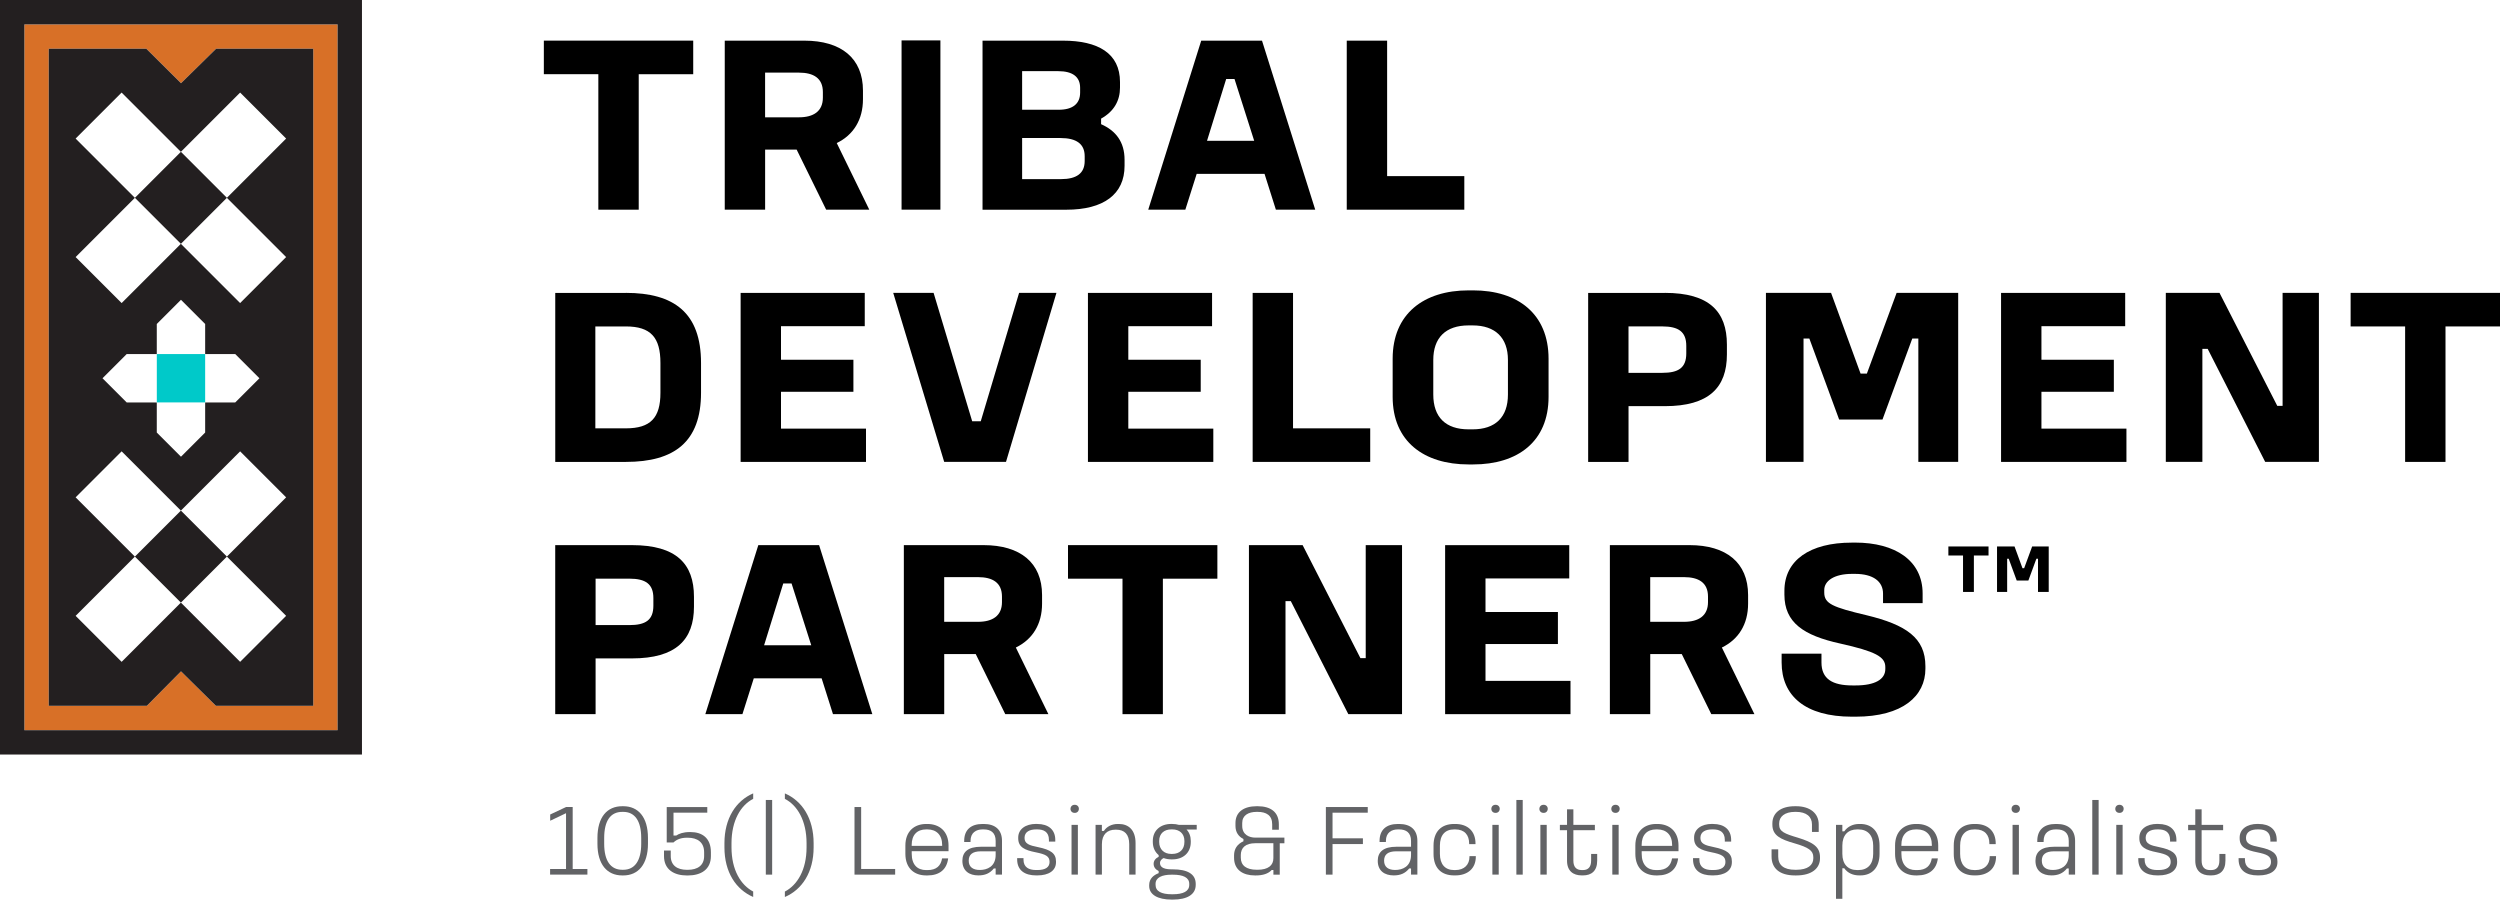
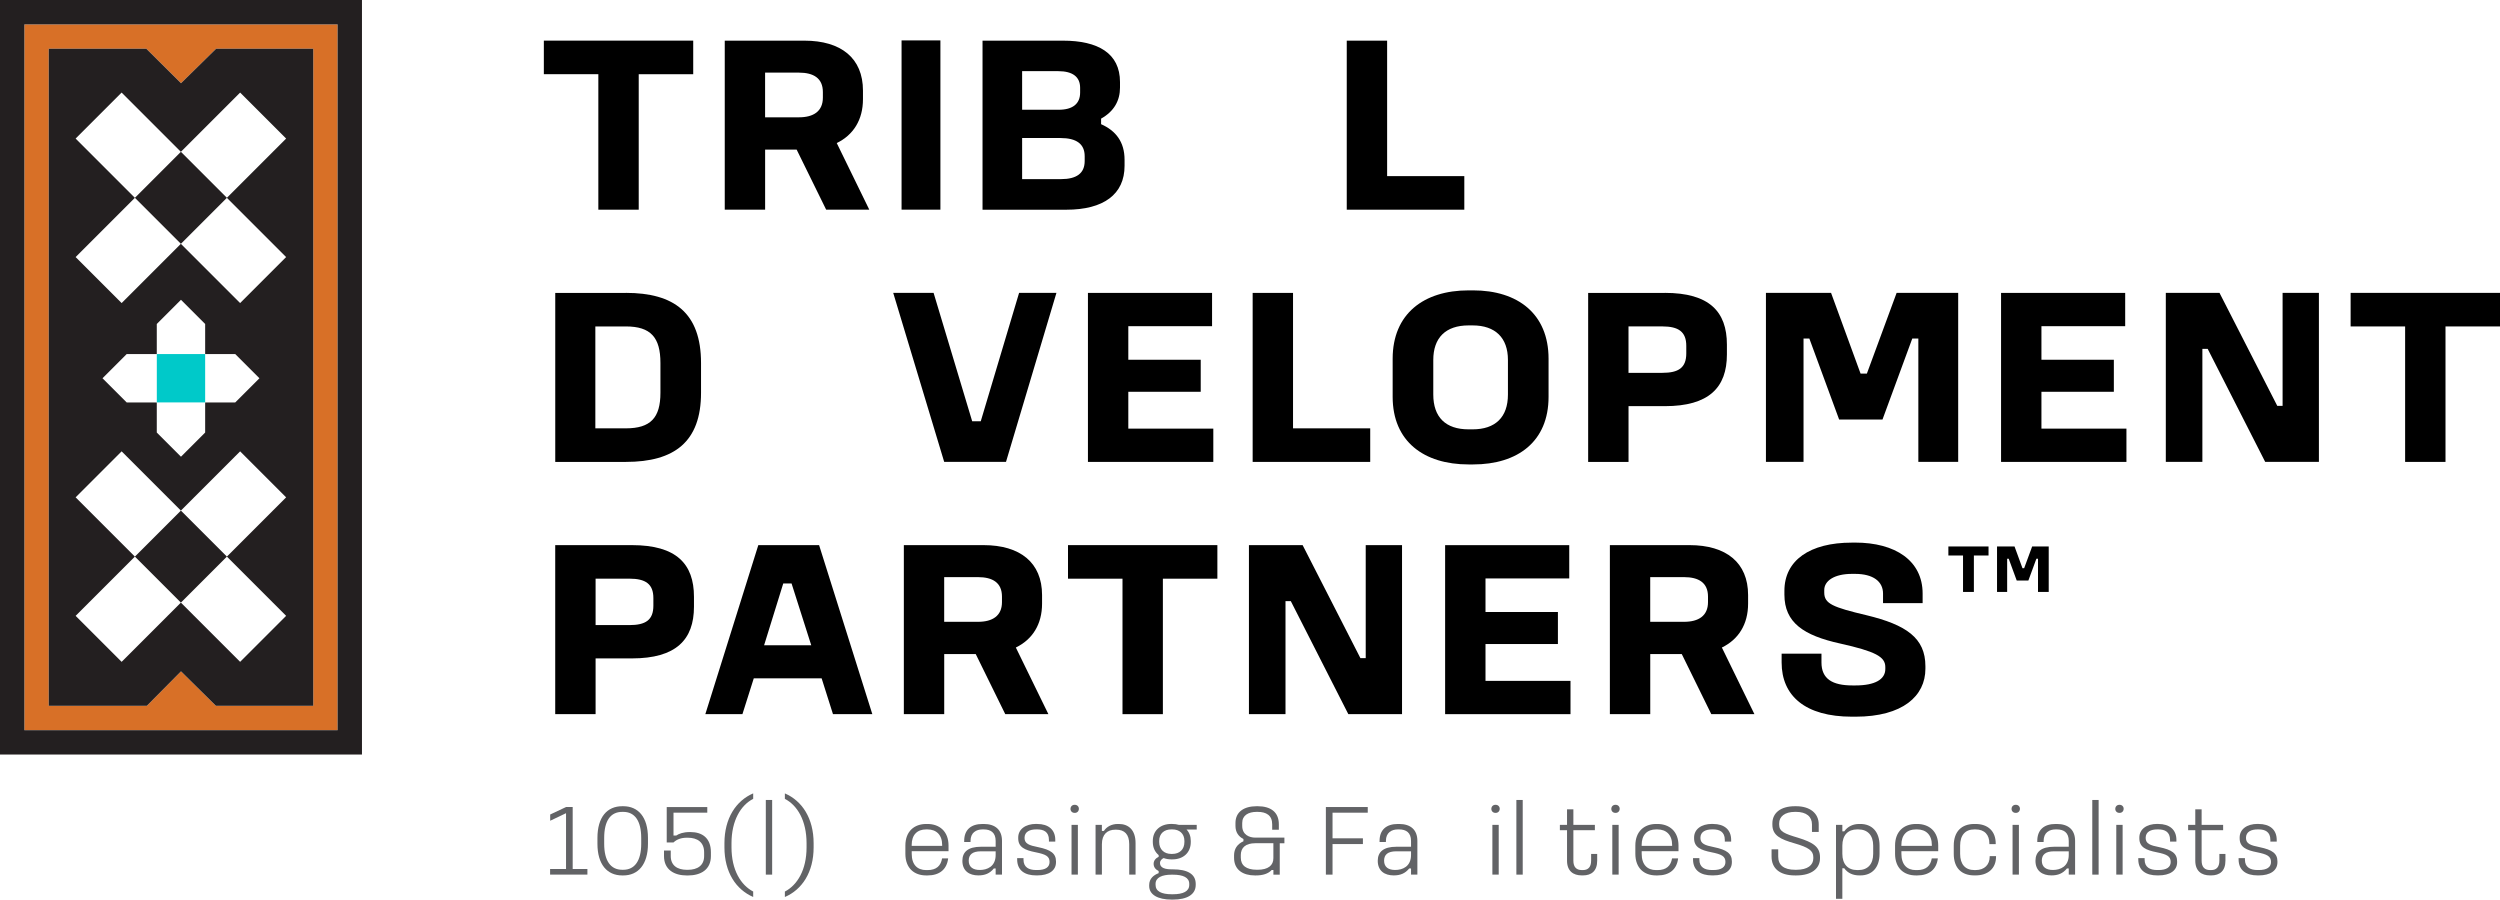
<svg xmlns="http://www.w3.org/2000/svg" id="Layer_2" version="1.1" viewBox="0 0 800 287.88">
  <defs>
    <style>
      .st0 {
        fill: #231f20;
      }

      .st1 {
        fill: #00c9c9;
      }

      .st2 {
        fill: #626366;
      }

      .st3 {
        fill: #d87027;
      }
    </style>
  </defs>
  <g id="Layer_1">
    <g>
      <path class="st3" d="M7.8,233.66h100.23V7.8H7.8v225.86ZM15.6,15.6h31.22l11.1,11.03,11.23-11.03h31.09v210.26h-31.15l-11.17-11.03-10.93,11.03H15.6V15.6Z" />
      <path d="M221.83,13.01v10.74h-17.44v43.35h-12.92V23.74h-17.44v-10.74h47.8Z" />
      <path d="M257.42,13.01c11.7,0,18.73,5.57,18.73,15.98v2.74c0,6.62-3.07,11.46-8.39,14.05l10.41,21.31h-13.8l-9.44-19.21h-10.09v19.21h-12.92V13.01h25.51-.01ZM244.83,37.54h10.82c4.68,0,7.67-1.94,7.67-6.3v-1.78c0-4.44-2.99-6.22-7.67-6.22h-10.82v14.29h0Z" />
      <path d="M300.93,12.93v54.16h-12.43V12.93h12.43Z" />
      <path d="M340.16,13.01c11.22,0,18.24,4.04,18.24,13.24v1.78c0,4.12-1.86,7.59-6.05,9.93v1.78c4.76,2.1,7.51,5.73,7.51,11.38v1.94c0,9.12-6.7,14.05-18.65,14.05h-26.8V13.01h25.75,0ZM327.08,35.12h11.7c4.52,0,6.86-1.94,6.86-5.49v-1.53c0-3.47-2.34-5.33-7.02-5.33h-11.54v12.35ZM327.08,57.32h12.43c5,0,7.59-1.86,7.59-5.81v-1.53c0-3.87-2.58-5.81-7.75-5.81h-12.27v13.16h0Z" />
-       <path d="M403.84,13.01l17.03,54.08h-12.59l-3.63-11.46h-21.71l-3.63,11.46h-11.87l16.95-54.08h19.45,0ZM386.25,45.05h15.09l-6.3-19.78h-2.66l-6.13,19.78Z" />
      <path d="M443.88,13.01v43.35h24.7v10.74h-37.62V13.01h12.92,0Z" />
      <path d="M200.28,93.72c15.42,0,24.05,6.38,24.05,22.44v9.53c0,15.66-8.48,22.12-24.05,22.12h-22.6v-54.08h22.6ZM190.51,137.07h9.77c7.91,0,11.06-3.39,11.06-11.38v-9.53c0-8.15-3.07-11.7-11.06-11.7h-9.77v32.61Z" />
-       <path d="M276.72,93.72v10.66h-26.8v10.74h23.17v10.25h-23.17v11.79h27.2v10.65h-40.12v-54.08h39.72Z" />
      <path d="M298.75,93.72l12.35,41.09h2.74l12.27-41.09h11.95l-16.14,54.08h-19.78l-16.31-54.08h12.92Z" />
      <path d="M387.86,93.72v10.66h-26.8v10.74h23.17v10.25h-23.17v11.79h27.2v10.65h-40.12v-54.08h39.72Z" />
      <path d="M413.77,93.72v43.35h24.7v10.74h-37.62v-54.08h12.92,0Z" />
      <path d="M471.4,92.92c14.29,0,24.14,7.51,24.14,21.88v12.19c0,14.29-9.85,21.63-24.14,21.63h-1.45c-14.29,0-24.3-7.35-24.3-21.63v-12.19c0-14.37,9.93-21.88,24.3-21.88h1.45ZM458.65,115.19v11.06c0,7.26,3.96,11.14,11.3,11.14h1.29c7.26,0,11.3-3.87,11.3-11.14v-11.06c0-7.1-4.04-11.06-11.3-11.06h-1.29c-7.35,0-11.3,3.96-11.3,11.06Z" />
      <path d="M532.75,93.72c14.21,0,19.86,5.97,19.86,16.55v3.15c0,10.57-5.73,16.55-19.86,16.55h-11.62v17.84h-12.92v-54.08h24.54ZM521.12,119.31h10.82c5.17,0,7.67-1.61,7.67-6.22v-2.42c0-4.52-2.5-6.22-7.67-6.22h-10.82v14.85h0Z" />
      <path d="M585.94,93.72l9.44,25.83h2.02l9.52-25.83h19.7v54.08h-12.75v-39.47h-1.94l-9.53,25.91h-13.88l-9.53-25.91h-1.86v39.47h-12.03v-54.08h20.84Z" />
      <path d="M680.06,93.72v10.66h-26.8v10.74h23.17v10.25h-23.17v11.79h27.2v10.65h-40.12v-54.08h39.72Z" />
      <path d="M710.24,93.72l18.49,36.16h1.7v-36.16h11.62v54.08h-17.19l-18.4-36.16h-1.7v36.16h-11.7v-54.08h17.19,0Z" />
      <path d="M800,93.72v10.74h-17.44v43.35h-12.92v-43.35h-17.44v-10.74h47.8Z" />
      <path d="M202.21,174.44c14.21,0,19.86,5.97,19.86,16.55v3.15c0,10.57-5.73,16.55-19.86,16.55h-11.62v17.84h-12.92v-54.08h24.54,0ZM190.59,200.03h10.82c5.17,0,7.67-1.61,7.67-6.22v-2.42c0-4.52-2.5-6.22-7.67-6.22h-10.82v14.85h0Z" />
      <path d="M262.11,174.44l17.03,54.08h-12.59l-3.63-11.46h-21.71l-3.63,11.46h-11.87l16.95-54.08h19.45ZM244.51,206.49h15.09l-6.3-19.78h-2.66l-6.13,19.78Z" />
      <path d="M314.73,174.44c11.7,0,18.73,5.57,18.73,15.98v2.74c0,6.62-3.07,11.46-8.39,14.05l10.41,21.31h-13.8l-9.44-19.21h-10.09v19.21h-12.92v-54.08h25.51-.01ZM302.14,198.98h10.82c4.68,0,7.67-1.94,7.67-6.3v-1.78c0-4.44-2.99-6.22-7.67-6.22h-10.82v14.29h0Z" />
      <path d="M389.56,174.44v10.74h-17.44v43.35h-12.92v-43.35h-17.44v-10.74h47.8Z" />
      <path d="M416.84,174.44l18.49,36.16h1.7v-36.16h11.62v54.08h-17.19l-18.4-36.16h-1.7v36.16h-11.7v-54.08h17.19,0Z" />
      <path d="M502.16,174.44v10.66h-26.8v10.74h23.17v10.25h-23.17v11.79h27.2v10.65h-40.12v-54.08h39.72Z" />
      <path d="M540.66,174.44c11.7,0,18.73,5.57,18.73,15.98v2.74c0,6.62-3.07,11.46-8.39,14.05l10.41,21.31h-13.8l-9.44-19.21h-10.09v19.21h-12.92v-54.08h25.51,0ZM528.07,198.98h10.82c4.68,0,7.67-1.94,7.67-6.3v-1.78c0-4.44-2.99-6.22-7.67-6.22h-10.82v14.29h0Z" />
      <path d="M593.69,173.63c12.75,0,21.55,5.73,21.55,16.31v3.07h-12.67v-3.07c0-3.87-3.15-6.3-8.96-6.3h-.97c-5.73,0-8.88,2.26-8.88,5.17v.81c0,3.55,2.66,4.68,13.56,7.26,12.67,3.07,18.81,7.26,18.81,16.31v.81c0,8.72-7.26,15.34-22.36,15.34h-1.13c-15.01,0-22.52-6.7-22.52-17.35v-2.82h12.75v2.82c0,5.25,3.47,7.35,9.93,7.35h.97c6.22,0,9.53-1.94,9.53-5.25v-.65c0-3.31-3.23-5-14.45-7.51-11.7-2.58-17.84-6.7-17.84-15.66v-1.21c0-9.77,8.15-15.42,21.55-15.42h1.13Z" />
      <path d="M636.33,174.87v2.89h-4.69v11.66h-3.47v-11.66h-4.69v-2.89h12.86-.01Z" />
      <path d="M644.65,174.87l2.54,6.95h.54l2.56-6.95h5.3v14.55h-3.43v-10.62h-.52l-2.56,6.97h-3.73l-2.56-6.97h-.5v10.62h-3.24v-14.55h5.6Z" />
      <g>
        <path class="st2" d="M183.26,258.25v19.82h4.71v1.81h-11.94v-1.81h5.1v-17.85l-5.07,2.42v-2l5.07-2.39h2.13,0Z" />
        <path class="st2" d="M199.44,257.99c4.78,0,7.91,3.45,7.91,10.17v1.84c0,6.62-3.13,10.14-7.91,10.14h-.32c-4.84,0-7.94-3.52-7.94-10.14v-1.84c0-6.71,3.1-10.17,7.94-10.17h.32ZM193.34,268.16v1.84c0,5.42,2.03,8.33,5.78,8.33h.32c3.68,0,5.75-2.91,5.75-8.33v-1.84c0-5.55-2.1-8.36-5.75-8.36h-.32c-3.74,0-5.78,2.81-5.78,8.36Z" />
        <path class="st2" d="M226.33,258.25v1.81h-10.81v7.3h.9c.84-.58,2.26-1.1,4.23-1.1h.32c3.62,0,6.52,1.81,6.52,6.46v1.23c0,4.33-3.23,6.2-7.36,6.2h-.32c-4.1,0-7.33-1.87-7.33-6.2v-1.78h2.16v1.78c0,2.97,2.07,4.39,5.16,4.39h.32c3.1,0,5.2-1.42,5.2-4.39v-1.23c0-3.2-2.16-4.65-5.2-4.65h-.32c-1.84,0-3.23.52-4.29,1.52h-2.16v-11.33h12.98Z" />
        <path class="st2" d="M241.02,255.63c-3.97,2.03-6.94,6.94-6.94,14.2v1.32c0,7.23,2.97,12.07,6.94,14.14v1.74c-5.49-2.36-9.2-7.91-9.2-15.88v-1.32c0-8,3.71-13.59,9.2-15.95v1.74h0Z" />
        <path class="st2" d="M247.09,255.99v23.89h-2.03v-23.89h2.03Z" />
        <path class="st2" d="M251.16,253.89c5.49,2.36,9.2,7.94,9.2,15.95v1.32c0,7.97-3.71,13.53-9.2,15.88v-1.74c3.97-2.07,6.94-6.91,6.94-14.14v-1.32c0-7.26-2.97-12.17-6.94-14.2v-1.74h0Z" />
-         <path class="st2" d="M275.57,258.25v19.82h10.88v1.81h-13.01v-21.63h2.13Z" />
        <path class="st2" d="M296.78,263.67c3.84,0,6.75,2.36,6.75,6.91v1.81h-11.78v.81c0,3.49,1.78,5.23,4.65,5.23h.39c2.91,0,4.29-1.42,4.68-3.75h1.94c-.42,3.55-2.78,5.46-6.62,5.46h-.39c-3.84,0-6.68-2.29-6.68-6.94v-2.62c0-4.55,2.84-6.91,6.68-6.91h.39-.01ZM291.74,270.38v.29h9.75v-.29c0-3.26-1.9-4.97-4.71-4.97h-.39c-2.87,0-4.65,1.71-4.65,4.97Z" />
        <path class="st2" d="M314.8,263.67c3.68,0,5.84,1.87,5.84,5.42v10.78h-2.03v-1.97h-.58c-1.29,1.61-2.87,2.23-4.97,2.23-2.84,0-5.1-1.39-5.1-4.68,0-2.84,1.84-4.49,5.94-4.49h4.71v-1.87c0-2.68-1.61-3.68-3.81-3.68h-.39c-2,0-3.84,1-3.84,3.68v.35h-2.03v-.35c0-3.55,2.16-5.42,5.88-5.42h.39-.01ZM309.99,275.42c0,2.07,1.42,2.97,3.55,2.97,2.36,0,5.07-1.1,5.07-4.81v-1.16h-4.71c-2.74,0-3.91,1.07-3.91,3Z" />
        <path class="st2" d="M331.94,263.67c3.49,0,5.75,1.78,5.75,5.1v.55h-2.03v-.55c0-2.62-1.74-3.36-3.71-3.36h-.39c-1.97,0-3.71.71-3.71,2.71,0,1.87,1.45,2.39,4.36,2.97,4.04.84,5.71,2,5.71,4.58v.23c0,2.71-2.32,4.23-5.97,4.23h-.39c-3.55,0-6.07-1.55-6.07-5.13v-.39h2.03v.48c0,2.39,1.65,3.32,4.04,3.32h.39c2.58,0,3.91-.9,3.91-2.58,0-1.84-1.23-2.45-4.45-3.1-3.45-.68-5.58-1.61-5.58-4.46v-.26c0-2.62,2.26-4.36,5.75-4.36h.39l-.03.02Z" />
        <path class="st2" d="M343.98,257.54c.71,0,1.26.55,1.26,1.26,0,.77-.55,1.32-1.26,1.32h-.13c-.74,0-1.29-.55-1.29-1.26,0-.78.55-1.32,1.29-1.32h.13ZM344.92,263.96v15.91h-2.03v-15.91h2.03Z" />
        <path class="st2" d="M352.6,263.96v1.94h.65c.84-1.32,2.42-2.23,4.45-2.23h.32c3.13,0,5.36,1.94,5.36,6.13v10.07h-2.03v-9.75c0-3.13-1.52-4.62-4.13-4.62h-.32c-2.55,0-4.29,1.49-4.29,4.62v9.75h-2.03v-15.91h2.03,0Z" />
        <path class="st2" d="M375.17,263.67c.74,0,1.45.1,2.1.29h5.68v1.49h-3.26c.87.9,1.36,2.16,1.36,3.65v.35c0,3.39-2.39,5.55-5.88,5.55h-.39c-.87,0-1.68-.16-2.42-.42-.61.29-1.16.81-1.16,1.58,0,.94.58,2.03,3.68,2.03h.45c4.52,0,7.3,1.42,7.3,4.65v.32c0,3.1-2.78,4.71-7.3,4.71h-.39c-4.52,0-7.2-1.61-7.2-4.36v-.29c0-2.07,1.42-3.2,3.03-3.81v-.68c-1.07-.52-1.61-1.32-1.61-2.32s.65-1.78,1.61-2.23v-.55c-1.13-.94-1.87-2.32-1.87-4.2v-.35c0-3.32,2.45-5.42,5.88-5.42h.39ZM369.78,282.84v.32c0,2.07,1.9,3,5.16,3h.39c3.29,0,5.23-.94,5.23-3v-.32c0-2.03-1.94-2.94-5.23-2.94h-.45c-3.03,0-5.1.9-5.1,2.94ZM370.94,269.09v.35c0,2.42,1.65,3.81,3.81,3.81h.42c2.26,0,3.84-1.39,3.84-3.81v-.35c0-2.39-1.65-3.68-3.84-3.68h-.39c-2.2,0-3.84,1.29-3.84,3.68Z" />
        <path class="st2" d="M402.45,257.99c4.13,0,6.78,1.84,6.78,5.78v1.74h-2.13v-1.74c0-2.87-1.9-3.97-4.65-3.97h-.32c-2.65,0-4.62,1.1-4.62,3.55v.94c0,2.81,2.23,3.75,4.2,3.75h9.3v1.81h-1.49v10.04h-2.03v-1.49h-.55c-1.1,1.19-2.84,1.74-5.04,1.74h-.32c-3.74,0-6.68-1.71-6.68-5.65v-.77c0-2.03.97-3.58,3-4.52v-.71c-1.55-.81-2.55-2.13-2.55-4.2v-.94c0-3.52,2.68-5.36,6.78-5.36h.32,0ZM397.06,273.71v.77c0,2.45,1.74,3.84,5.1,3.84h.32c3.29,0,5.04-1.39,5-3.74v-4.75h-5.75c-3.16,0-4.68,1.42-4.68,3.87h0Z" />
        <path class="st2" d="M437.68,258.25v1.81h-11.27v8.2h9.72v1.84h-9.72v9.78h-2.13v-21.63h13.4Z" />
        <path class="st2" d="M447.72,263.67c3.68,0,5.84,1.87,5.84,5.42v10.78h-2.03v-1.97h-.58c-1.29,1.61-2.87,2.23-4.97,2.23-2.84,0-5.1-1.39-5.1-4.68,0-2.84,1.84-4.49,5.94-4.49h4.71v-1.87c0-2.68-1.61-3.68-3.81-3.68h-.39c-2,0-3.84,1-3.84,3.68v.35h-2.03v-.35c0-3.55,2.16-5.42,5.88-5.42h.39-.01ZM442.91,275.42c0,2.07,1.42,2.97,3.55,2.97,2.36,0,5.07-1.1,5.07-4.81v-1.16h-4.71c-2.74,0-3.91,1.07-3.91,3Z" />
-         <path class="st2" d="M465.7,263.67c3.94,0,6.46,2.29,6.46,6.26v.19h-2.03v-.19c0-2.74-1.49-4.52-4.42-4.52h-.39c-2.91,0-4.55,1.84-4.55,5.2v2.61c0,3.36,1.65,5.2,4.55,5.2h.39c2.91,0,4.52-1.78,4.52-4.26v-.19h2.03v.19c0,3.75-2.61,5.97-6.55,5.97h-.39c-4.04,0-6.59-2.29-6.59-6.91v-2.61c0-4.58,2.55-6.94,6.59-6.94h.39,0Z" />
        <path class="st2" d="M478.65,257.54c.71,0,1.26.55,1.26,1.26,0,.77-.55,1.32-1.26,1.32h-.13c-.74,0-1.29-.55-1.29-1.26,0-.78.55-1.32,1.29-1.32h.13ZM479.59,263.96v15.91h-2.03v-15.91h2.03Z" />
        <path class="st2" d="M487.27,255.99v23.89h-2.03v-23.89h2.03Z" />
-         <path class="st2" d="M494.02,257.54c.71,0,1.26.55,1.26,1.26,0,.77-.55,1.32-1.26,1.32h-.13c-.74,0-1.29-.55-1.29-1.26,0-.78.55-1.32,1.29-1.32h.13ZM494.95,263.96v15.91h-2.03v-15.91h2.03Z" />
        <path class="st2" d="M503.48,258.99v4.97h6.88v1.71h-6.88v9.75c0,2.03.97,3,2.68,3h.39c1.65,0,2.61-.97,2.61-3v-2.16h1.94v2.16c0,3.32-1.87,4.71-4.55,4.71h-.39c-2.71,0-4.71-1.39-4.71-4.71v-9.75h-2.29v-1.71h2.29v-4.97h2.03Z" />
        <path class="st2" d="M517.04,257.54c.71,0,1.26.55,1.26,1.26,0,.77-.55,1.32-1.26,1.32h-.13c-.74,0-1.29-.55-1.29-1.26,0-.78.55-1.32,1.29-1.32h.13ZM517.97,263.96v15.91h-2.03v-15.91h2.03Z" />
        <path class="st2" d="M530.37,263.67c3.84,0,6.75,2.36,6.75,6.91v1.81h-11.78v.81c0,3.49,1.78,5.23,4.65,5.23h.39c2.91,0,4.29-1.42,4.68-3.75h1.94c-.42,3.55-2.78,5.46-6.62,5.46h-.39c-3.84,0-6.68-2.29-6.68-6.94v-2.62c0-4.55,2.84-6.91,6.68-6.91h.39-.01ZM525.33,270.38v.29h9.75v-.29c0-3.26-1.9-4.97-4.71-4.97h-.39c-2.87,0-4.65,1.71-4.65,4.97h0Z" />
        <path class="st2" d="M548.22,263.67c3.49,0,5.75,1.78,5.75,5.1v.55h-2.03v-.55c0-2.62-1.74-3.36-3.71-3.36h-.39c-1.97,0-3.71.71-3.71,2.71,0,1.87,1.45,2.39,4.36,2.97,4.04.84,5.71,2,5.71,4.58v.23c0,2.71-2.32,4.23-5.97,4.23h-.39c-3.55,0-6.07-1.55-6.07-5.13v-.39h2.03v.48c0,2.39,1.65,3.32,4.04,3.32h.39c2.58,0,3.91-.9,3.91-2.58,0-1.84-1.23-2.45-4.45-3.1-3.45-.68-5.58-1.61-5.58-4.46v-.26c0-2.62,2.26-4.36,5.75-4.36h.39l-.03.02Z" />
        <path class="st2" d="M574.76,257.99c4.39,0,7.23,2.23,7.23,5.81v2.42h-2.16v-2.42c0-2.45-1.78-4-5.07-4h-.39c-3.29,0-5.04,1.55-5.04,3.68v.42c0,2.19,1.74,2.9,6,4.16,4.94,1.52,7.07,2.97,7.07,6.23v.39c0,3.1-2.52,5.46-7.59,5.46h-.39c-5.04,0-7.52-2.36-7.52-6.04v-2.32h2.13v2.32c0,2.74,1.78,4.23,5.42,4.23h.39c3.62,0,5.42-1.49,5.42-3.65v-.39c0-2.1-1.55-3.13-6-4.42-4.52-1.29-7.1-2.52-7.1-5.97v-.42c0-3.29,2.58-5.49,7.2-5.49h.4Z" />
        <path class="st2" d="M595.33,263.67c3.62,0,6.13,2.39,6.13,6.94v2.61c0,4.52-2.52,6.91-6.13,6.91h-.39c-1.9,0-3.68-.71-4.78-2.29h-.61v9.78h-2.03v-23.66h2.03v2.07h.61c1.13-1.61,2.87-2.36,4.78-2.36h.39ZM589.55,270.61v2.61c0,3.36,1.81,5.2,4.74,5.2h.39c2.97,0,4.74-1.87,4.74-5.2v-2.61c0-3.32-1.78-5.2-4.74-5.2h-.39c-2.94,0-4.74,1.84-4.74,5.2Z" />
        <path class="st2" d="M613.48,263.67c3.84,0,6.75,2.36,6.75,6.91v1.81h-11.78v.81c0,3.49,1.78,5.23,4.65,5.23h.39c2.91,0,4.29-1.42,4.68-3.75h1.94c-.42,3.55-2.78,5.46-6.62,5.46h-.39c-3.84,0-6.68-2.29-6.68-6.94v-2.62c0-4.55,2.84-6.91,6.68-6.91h.39-.01ZM608.44,270.38v.29h9.75v-.29c0-3.26-1.9-4.97-4.71-4.97h-.39c-2.87,0-4.65,1.71-4.65,4.97h0Z" />
        <path class="st2" d="M632.17,263.67c3.94,0,6.46,2.29,6.46,6.26v.19h-2.03v-.19c0-2.74-1.49-4.52-4.42-4.52h-.39c-2.91,0-4.55,1.84-4.55,5.2v2.61c0,3.36,1.65,5.2,4.55,5.2h.39c2.91,0,4.52-1.78,4.52-4.26v-.19h2.03v.19c0,3.75-2.61,5.97-6.55,5.97h-.39c-4.04,0-6.59-2.29-6.59-6.91v-2.61c0-4.58,2.55-6.94,6.59-6.94h.39-.01Z" />
        <path class="st2" d="M645.12,257.54c.71,0,1.26.55,1.26,1.26,0,.77-.55,1.32-1.26,1.32h-.13c-.74,0-1.29-.55-1.29-1.26,0-.78.55-1.32,1.29-1.32h.13ZM646.05,263.96v15.91h-2.03v-15.91h2.03Z" />
        <path class="st2" d="M658.19,263.67c3.68,0,5.84,1.87,5.84,5.42v10.78h-2.03v-1.97h-.58c-1.29,1.61-2.87,2.23-4.97,2.23-2.84,0-5.1-1.39-5.1-4.68,0-2.84,1.84-4.49,5.94-4.49h4.71v-1.87c0-2.68-1.61-3.68-3.81-3.68h-.39c-2,0-3.84,1-3.84,3.68v.35h-2.03v-.35c0-3.55,2.16-5.42,5.87-5.42h.39ZM653.38,275.42c0,2.07,1.42,2.97,3.55,2.97,2.36,0,5.07-1.1,5.07-4.81v-1.16h-4.71c-2.74,0-3.91,1.07-3.91,3Z" />
        <path class="st2" d="M671.56,255.99v23.89h-2.03v-23.89h2.03Z" />
        <path class="st2" d="M678.31,257.54c.71,0,1.26.55,1.26,1.26,0,.77-.55,1.32-1.26,1.32h-.13c-.74,0-1.29-.55-1.29-1.26,0-.78.55-1.32,1.29-1.32h.13ZM679.24,263.96v15.91h-2.03v-15.91h2.03Z" />
        <path class="st2" d="M690.7,263.67c3.49,0,5.75,1.78,5.75,5.1v.55h-2.03v-.55c0-2.62-1.74-3.36-3.71-3.36h-.39c-1.97,0-3.71.71-3.71,2.71,0,1.87,1.45,2.39,4.36,2.97,4.04.84,5.71,2,5.71,4.58v.23c0,2.71-2.32,4.23-5.97,4.23h-.39c-3.55,0-6.07-1.55-6.07-5.13v-.39h2.03v.48c0,2.39,1.65,3.32,4.04,3.32h.39c2.58,0,3.91-.9,3.91-2.58,0-1.84-1.23-2.45-4.45-3.1-3.45-.68-5.58-1.61-5.58-4.46v-.26c0-2.62,2.26-4.36,5.75-4.36h.39l-.03.02Z" />
        <path class="st2" d="M704.52,258.99v4.97h6.88v1.71h-6.88v9.75c0,2.03.97,3,2.68,3h.39c1.65,0,2.61-.97,2.61-3v-2.16h1.94v2.16c0,3.32-1.87,4.71-4.55,4.71h-.39c-2.71,0-4.71-1.39-4.71-4.71v-9.75h-2.29v-1.71h2.29v-4.97h2.03Z" />
        <path class="st2" d="M722.8,263.67c3.49,0,5.75,1.78,5.75,5.1v.55h-2.03v-.55c0-2.62-1.74-3.36-3.71-3.36h-.39c-1.97,0-3.71.71-3.71,2.71,0,1.87,1.45,2.39,4.36,2.97,4.04.84,5.71,2,5.71,4.58v.23c0,2.71-2.32,4.23-5.97,4.23h-.39c-3.55,0-6.07-1.55-6.07-5.13v-.39h2.03v.48c0,2.39,1.65,3.32,4.04,3.32h.39c2.58,0,3.91-.9,3.91-2.58,0-1.84-1.23-2.45-4.45-3.1-3.45-.68-5.58-1.61-5.58-4.46v-.26c0-2.62,2.26-4.36,5.75-4.36h.39l-.03.02Z" />
      </g>
      <path class="st0" d="M69.15,15.6l-11.23,11.03-11.1-11.03H15.6v210.26h31.39l10.93-11.03,11.17,11.03h31.15V15.6s-31.09,0-31.09,0ZM91.56,197.07l-14.72,14.72-18.96-18.96-18.96,18.96-14.72-14.72,18.96-18.96-18.96-18.96,14.72-14.72,18.96,18.96,18.96-18.96,14.72,14.72-18.96,18.96,18.96,18.96ZM75.28,113.3l7.74,7.74-7.74,7.74h-9.63v9.63l-7.74,7.74-7.74-7.74v-9.63h-9.63l-7.74-7.74,7.74-7.74h9.63v-9.63l7.74-7.74,7.74,7.74v9.63h9.63ZM91.56,82.26l-14.72,14.72-18.96-18.96-18.96,18.96-14.72-14.72,18.96-18.96-18.96-18.96,14.72-14.72,18.96,18.96,18.96-18.96,14.72,14.72-18.96,18.96,18.96,18.96ZM43.17,63.3l14.72,14.72,14.72-14.72-14.72-14.72s-14.72,14.72-14.72,14.72ZM43.17,178.11l14.72,14.72,14.72-14.72-14.72-14.72-14.72,14.72Z" />
      <path class="st0" d="M0,0v241.46h115.83V0H0ZM108.03,233.66H7.8V7.8h100.23s0,225.86,0,225.86Z" />
      <rect class="st1" x="50.18" y="113.3" width="15.47" height="15.47" />
    </g>
  </g>
</svg>